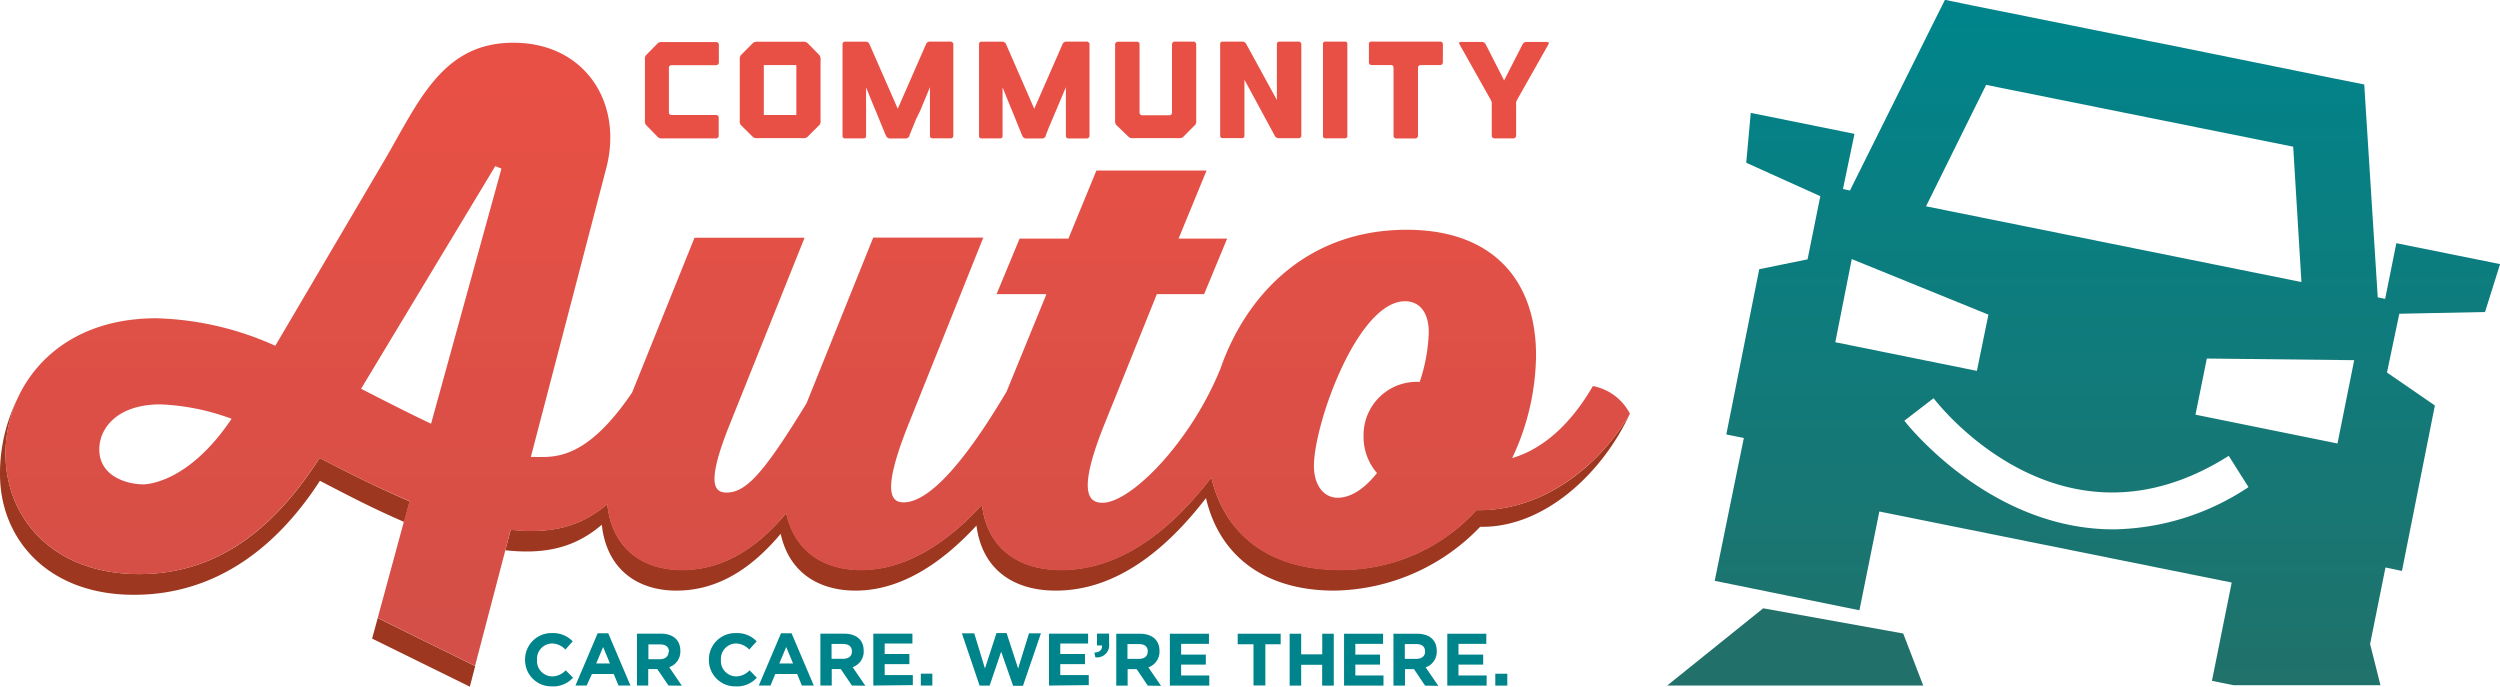
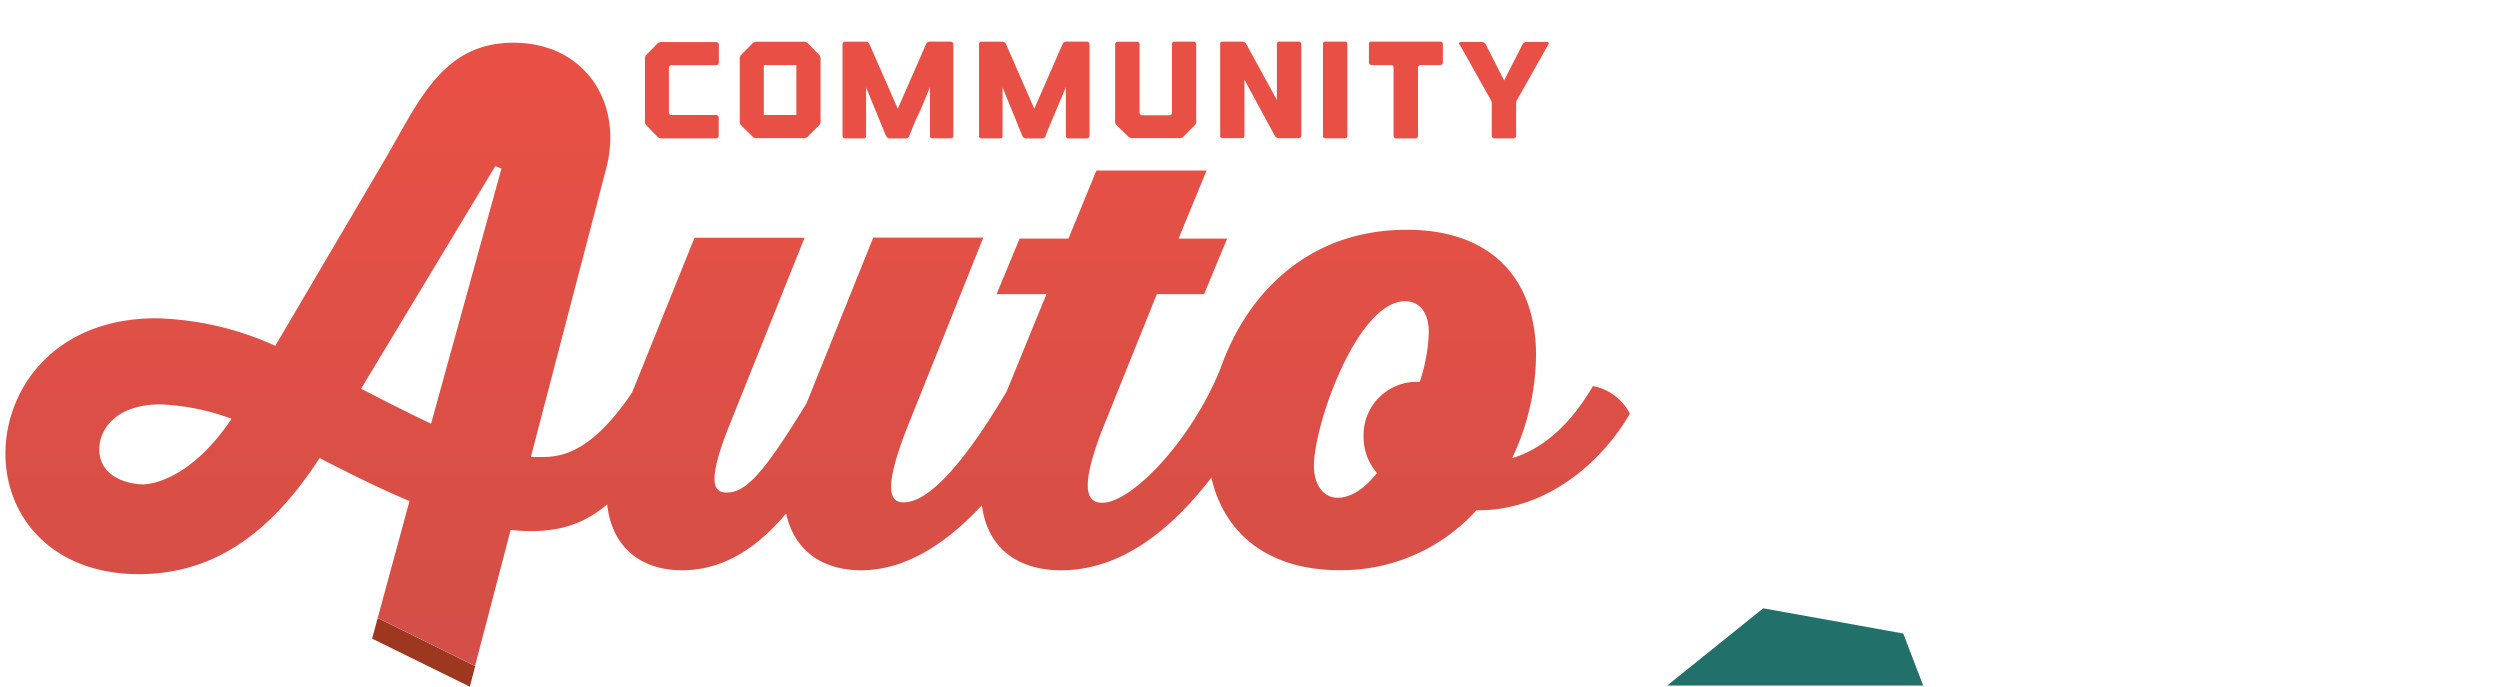
<svg xmlns="http://www.w3.org/2000/svg" xmlns:xlink="http://www.w3.org/1999/xlink" viewBox="0 0 303.67 83.41">
  <defs>
    <style>.cls-1{fill:#21716a;}.cls-2{fill:url(#Car);}.cls-3{fill:#00848b;}.cls-4{fill:#e95045;}.cls-5{fill:#9d3720;}.cls-6{fill:none;}.cls-7{fill:url(#Type);}.cls-8{fill:url(#Type-2);}</style>
    <linearGradient id="Car" x1="256.7" x2="256.7" y1="1.84" y2="85.11" gradientUnits="userSpaceOnUse">
      <stop offset="0" stop-color="#00848b" />
      <stop offset="1" stop-color="#21716a" />
    </linearGradient>
    <linearGradient id="Type" x1="100.09" x2="100.09" y1="7.03" y2="82.73" gradientUnits="userSpaceOnUse">
      <stop offset="0" stop-color="#e95045" />
      <stop offset="1" stop-color="#d24f47" />
    </linearGradient>
    <linearGradient id="Type-2" x1="61.71" x2="61.71" y1="2.59" y2="80.9" xlink:href="#Type" />
  </defs>
  <title>logo</title>
  <path d="M214.16 73.9l-11.65 9.37h31.1l-2.43-6.32-17-3.06z" class="cls-1" />
-   <path d="M301.85 37.9l1.83-5.82-12.6-2.54-1.36 6.76-.9-.18-1.42-22.36-.22-3.5-3.42-.68-21.78-4.42-.55-.1L239.65.68l-3.4-.7-1.58 3.16-9.96 20-.85-.18 1.4-6.7-12.6-2.55-.55 6.06 9 4.06-1.55 7.67-5.87 1.2-4 20.07 2.13.43-3.54 17.35 17.58 3.58 2.42-12 42.8 8.63-2.4 11.94 2.62.53h17.85l-1.26-5 1.87-9.3 2 .42 4-20.1-5.82-4 1.5-7.14zm-23.3-20.08l1 16.44-45.6-9.2 7.3-14.75zm-55.62 23.75l2-10.1 16.6 6.75-1.4 6.83zm11.94 6.8c.62.82 15.53 19.87 35.85 7l2.4 3.8a30.3 30.3 0 0 1-16.4 5.13c-15.14 0-25.26-13-25.4-13.2zm49.06 5.5l-17.25-3.5 1.38-6.82 17.9.2z" class="cls-2" />
-   <path d="M67.02 83.37a3.18 3.18 0 0 1-3.24-3.2 3.2 3.2 0 0 1 3.3-3.27 3.25 3.25 0 0 1 2.48 1l-.88 1a2.32 2.32 0 0 0-1.62-.74 1.87 1.87 0 0 0-1.83 2 1.87 1.87 0 0 0 1.83 2 2.28 2.28 0 0 0 1.66-.74l.88.9a3.22 3.22 0 0 1-2.58 1.05zM75.13 83.27l-.58-1.4H71.9l-.64 1.4H69.9l2.7-6.35h1.28l2.7 6.35zm-1.87-4.68l-.84 2h1.67zM81.2 83.27l-1.36-2h-1.1v2h-1.37v-6.3h2.9c1.48 0 2.37.77 2.37 2.07a2 2 0 0 1-1.35 2l1.53 2.25zm.06-4.1c0-.6-.4-.9-1.1-.9h-1.4v1.8h1.4c.67 0 1.05-.36 1.05-.9zM89.35 83.37a3.18 3.18 0 0 1-3.24-3.2 3.2 3.2 0 0 1 3.3-3.27 3.25 3.25 0 0 1 2.5 1l-.9 1a2.32 2.32 0 0 0-1.6-.74 1.87 1.87 0 0 0-1.84 2 1.87 1.87 0 0 0 1.83 2 2.28 2.28 0 0 0 1.65-.74l.88.9a3.22 3.22 0 0 1-2.58 1.05zM97.4 83.27l-.57-1.4h-2.66l-.58 1.4h-1.42l2.7-6.35h1.28l2.7 6.35zm-1.9-4.68l-.84 2h1.67zM103.48 83.27l-1.35-2h-1.1v2h-1.38v-6.3h2.88c1.5 0 2.38.77 2.38 2.07a2 2 0 0 1-1.34 2l1.54 2.25zm0-4.15c0-.6-.4-.9-1.1-.9h-1.37v1.8h1.4c.7 0 1.07-.35 1.07-.88zM106.08 83.27v-6.3h4.75v1.2h-3.37v1.27h3v1.23h-3V82h3.42v1.22zM111.85 83.27v-1.44h1.4v1.44zM124.26 83.3h-1.2l-1.45-4.14-1.4 4.12h-1.22l-2.15-6.35h1.5l1.3 4.27 1.4-4.3h1.23l1.4 4.3 1.32-4.27h1.45zM127.42 83.27v-6.3h4.75v1.2h-3.38v1.27h3v1.23h-3V82h3.46v1.22zM133.85 78.4h-.6v-1.44h1.47v1.2a1.48 1.48 0 0 1-1.67 1.68l-.12-.57c.66-.04.97-.35.92-.86zM139.42 83.28l-1.35-2h-1.1v2h-1.38v-6.3h2.87c1.5 0 2.38.78 2.38 2.08a2 2 0 0 1-1.35 2l1.54 2.25zm0-4.15c0-.6-.4-.9-1.1-.9h-1.37v1.8h1.4c.68 0 1.06-.35 1.06-.88zM142.1 83.28v-6.3h4.75v1.23h-3.38v1.3h3v1.22h-3v1.32h3.42v1.23zM153.7 78.26v5h-1.44v-5h-1.92v-1.28h5.22v1.28zM160.6 83.28v-2.53h-2.55v2.53h-1.4v-6.3h1.4v2.5h2.56v-2.5h1.4v6.3zM163.26 83.28v-6.3H168v1.23h-3.37v1.3h3v1.22h-3v1.32h3.42v1.23zM173.1 83.28l-1.34-2h-1.1v2h-1.4v-6.3h2.88c1.5 0 2.38.78 2.38 2.08a2 2 0 0 1-1.35 2l1.54 2.25zm0-4.15c0-.6-.4-.9-1.08-.9h-1.38v1.8h1.4c.68 0 1.06-.35 1.06-.88zM175.8 83.28v-6.3h4.74v1.23h-3.38v1.3h3v1.22h-3v1.32h3.42v1.23zM181.63 83.28v-1.44h1.46v1.44z" class="cls-3" />
  <path d="M81.35 8a.28.28 0 0 0-.1.22v5.44a.3.3 0 0 0 .1.23.3.3 0 0 0 .23.08h5.4a.33.33 0 0 1 .22.08.28.28 0 0 1 .1.22v2.22a.32.32 0 0 1-.33.32h-6.4a1.53 1.53 0 0 1-.3 0 1 1 0 0 1-.3-.1l-1.53-1.56a1 1 0 0 1-.1-.3 1.65 1.65 0 0 1 0-.3V7.33a1.6 1.6 0 0 1 0-.3 1 1 0 0 1 .1-.3l1.54-1.56.28-.06a.68.68 0 0 1 .2 0H87a.32.32 0 0 1 .32.32V7.6a.3.3 0 0 1-.1.22.3.3 0 0 1-.22.1h-5.42a.32.32 0 0 0-.23.08zM99.57 6.74a2.72 2.72 0 0 1 .1.3 1.28 1.28 0 0 1 0 .3v7.2a1.3 1.3 0 0 1 0 .3c0 .12-.07.22-.1.3l-1.54 1.54a1 1 0 0 1-.3.1 1.7 1.7 0 0 1-.3 0H92.1a1.53 1.53 0 0 1-.3 0 1 1 0 0 1-.3-.1l-1.54-1.52a1 1 0 0 1-.1-.3 1.6 1.6 0 0 1 0-.3V7.33a1.56 1.56 0 0 1 0-.3 1 1 0 0 1 .1-.3l1.55-1.56.3-.1a1.3 1.3 0 0 1 .3 0h5.32a1.42 1.42 0 0 1 .3 0l.3.1zM96.73 7.9h-3.95v6.07h3.95zM115.72 5.16a.3.3 0 0 1 .08.2V16.5a.3.3 0 0 1-.32.3h-2.22a.28.28 0 0 1-.22-.08.32.32 0 0 1-.08-.23v-5.9l-1.18 2.85-.52 1.06-.38.94-.28.68a1.86 1.86 0 0 1-.13.3v.1a.47.47 0 0 1-.18.2.48.48 0 0 1-.27.1h-1.95a.47.47 0 0 1-.26-.1.45.45 0 0 1-.17-.2l-.05-.1a2.7 2.7 0 0 1-.13-.3l-.28-.68-.38-.93-.43-1.05c-.36-.84-.74-1.8-1.17-2.85v5.9a.28.28 0 0 1-.32.3h-2.22a.28.28 0 0 1-.32-.3V5.37a.3.3 0 0 1 .15-.27.2.2 0 0 1 .16-.04h2.52a.46.46 0 0 1 .26.08.45.45 0 0 1 .17.2l3.45 7.87 3.44-7.86a.5.5 0 0 1 .42-.3h2.6a.43.43 0 0 1 .2.12zM132.26 5.16a.28.28 0 0 1 .08.2V16.5a.32.32 0 0 1-.1.22.3.3 0 0 1-.22.1h-2.25a.27.27 0 0 1-.22-.1.32.32 0 0 1-.08-.23v-5.9l-1.2 2.85-.45 1.06-.4.94-.27.68a2.46 2.46 0 0 1-.12.3v.1a.5.5 0 0 1-.44.3h-1.96a.5.5 0 0 1-.44-.3l-.05-.1a3 3 0 0 1-.12-.3l-.28-.68-.37-.93-.43-1.05q-.52-1.26-1.16-2.85v5.9a.28.28 0 0 1-.33.3h-2.2a.28.28 0 0 1-.33-.3V5.37a.28.28 0 0 1 .15-.27.2.2 0 0 1 .16-.04h2.52a.45.45 0 0 1 .26.08.46.46 0 0 1 .18.2l3.44 7.87 3.44-7.86a.5.5 0 0 1 .44-.3h2.6a.43.43 0 0 1 .12.12zM145.2 5.16a.3.3 0 0 1 .1.23v9.2a1.52 1.52 0 0 1 0 .3 1.2 1.2 0 0 1-.1.25l-1.53 1.54a1 1 0 0 1-.3.1 1.67 1.67 0 0 1-.3 0h-5.32a1.52 1.52 0 0 1-.3 0 1 1 0 0 1-.3-.1l-1.6-1.54a1 1 0 0 1-.1-.3 1.52 1.52 0 0 1 0-.3V5.4a.3.3 0 0 1 .1-.23.3.3 0 0 1 .23-.1h2.32a.3.3 0 0 1 .32.33v8.28a.32.32 0 0 0 .32.32h3.32a.28.28 0 0 0 .22-.1.33.33 0 0 0 .08-.22V5.38a.3.3 0 0 1 .1-.23.3.3 0 0 1 .22-.1H145a.3.3 0 0 1 .2.1zM157.97 5.16a.3.3 0 0 1 .1.23v11.1a.32.32 0 0 1-.33.3h-2.4a.53.53 0 0 1-.28-.07.5.5 0 0 1-.2-.2l-3.7-6.84v6.8a.28.28 0 0 1-.33.3h-2.32a.28.28 0 0 1-.3-.3V5.37a.28.28 0 0 1 .3-.32h2.4a.54.54 0 0 1 .26.08.5.5 0 0 1 .2.2l3.73 6.82V5.38a.3.3 0 0 1 .08-.23.3.3 0 0 1 .23-.1h2.34a.3.3 0 0 1 .23.1zM163.66 16.5a.28.28 0 0 1-.32.3h-2.32a.28.28 0 0 1-.32-.3V5.37a.28.28 0 0 1 .32-.32h2.32a.28.28 0 0 1 .32.32zM175.26 7.6a.32.32 0 0 1-.32.3h-2.4a.32.32 0 0 0-.2.1.28.28 0 0 0-.1.2v8.3a.32.32 0 0 1-.1.22.28.28 0 0 1-.2.1h-2.34a.3.3 0 0 1-.23-.1.3.3 0 0 1-.1-.23V8.2a.3.3 0 0 0-.07-.2.3.3 0 0 0-.22-.1h-2.38a.32.32 0 0 1-.32-.3V5.37a.28.28 0 0 1 .32-.32h8.35a.32.32 0 0 1 .32.32zM188.1 5.16a.18.18 0 0 1 0 .2l-3.84 6.8a1 1 0 0 0-.1.3 1.2 1.2 0 0 0 0 .3v3.72a.34.34 0 0 1-.1.23.3.3 0 0 1-.2.1h-2.34a.3.3 0 0 1-.22-.1.3.3 0 0 1-.1-.22v-3.72a1.38 1.38 0 0 0 0-.3 1.1 1.1 0 0 0-.1-.3l-3.84-6.83a.18.18 0 0 1 0-.17.2.2 0 0 1 .18-.08h2.52a.5.5 0 0 1 .3.08.52.52 0 0 1 .2.2l2.24 4.4 2.25-4.4a.52.52 0 0 1 .2-.2.54.54 0 0 1 .27-.08h2.52a.2.2 0 0 1 .15.08z" class="cls-4" />
-   <path d="M45.2 77.57l11.87 5.84.65-2.5-11.84-5.84-.68 2.5z" class="cls-5" />
-   <path d="M49.07 63.37l.68-2.5-.68 2.5z" class="cls-6" />
-   <path d="M179.36 61.93a22.13 22.13 0 0 1-16.62 7.28c-8.8 0-14.05-4.53-15.6-11.23-4.9 6.4-11 11.24-18.24 11.24-5.07 0-8.94-2.5-9.62-7.9-4.36 4.73-9.32 7.9-14.67 7.9-4.32 0-8-2.04-9.1-6.9-3.57 4.26-7.66 6.9-12.67 6.9-4.67 0-8.47-2.48-9.07-8-3.2 2.73-6.73 3.66-11.73 3.12l-.66 2.5c5 .54 8.53-.38 11.72-3.1.6 5.48 4.4 8 9.06 8 5 0 9.1-2.65 12.67-6.9 1.06 4.85 4.78 6.9 9.1 6.9 5.36 0 10.32-3.18 14.68-7.9.7 5.4 4.56 7.9 9.63 7.9 7.25 0 13.33-4.85 18.25-11.24 1.54 6.7 6.78 11.24 15.6 11.24a25 25 0 0 0 17.7-7.75c7.72.15 14.8-6.43 18.2-13.76-3.93 6.75-10.9 11.88-18.62 11.73zM38.83 55.63c-5.3 8.2-12.06 14.1-21.93 14.1C6.43 69.74.67 62.92.67 55.1a16.22 16.22 0 0 1 1.47-6.7A20.45 20.45 0 0 0 0 57.6c0 7.83 5.77 14.65 16.26 14.65 9.86 0 17.3-5.65 22.6-13.85 3.5 1.82 6.45 3.37 10.24 5l.68-2.5c-3.82-1.63-7.46-3.45-10.95-5.27z" class="cls-5" />
+   <path d="M45.2 77.57l11.87 5.84.65-2.5-11.84-5.84-.68 2.5" class="cls-5" />
  <path d="M193.48 46.9c-2.73 4.72-6.14 7.67-9.8 8.74a29.73 29.73 0 0 0 2.9-12.48c0-9.26-5.4-15.25-15.7-15.25-12.46 0-19.68 8.35-22.63 16.86-3.65 9-10.9 16.3-14.33 16.3-1.6 0-3.2-1.06.3-9.7l6.3-15.64h5.74l2.8-6.75h-5.9l3.4-8.27h-13.38l-3.4 8.27h-5.93l-2.8 6.75h6.06l-4.84 11.83c-5.43 9.18-9.62 13.46-12.5 13.46-1.45 0-2.82-1.05.67-9.7l9-22.46h-13.37l-8.1 20.12c-5.1 8.34-7.3 10.85-9.7 10.85-1.5 0-2.58-1 .46-8.5l9-22.45H84.36l-7.58 18.8c-5.94 8.76-9.88 7.76-12.3 7.83l9.17-35.12c2.05-7.9-2.58-15.2-11.3-15.2s-11.54 7.3-15.78 14.5L33.44 42a37.38 37.38 0 0 0-14.4-3.34C10.2 38.64 4.6 43 2.13 48.4a16.22 16.22 0 0 0-1.47 6.7c0 7.8 5.77 14.64 16.23 14.64 9.86 0 16.62-5.92 21.93-14.1 3.5 1.8 7.13 3.63 10.92 5.22l-.68 2.5-3.18 11.7 11.82 5.83 3.67-14 .65-2.52c5 .53 8.54-.4 11.73-3.1.6 5.47 4.4 8 9.07 8 5 0 9.1-2.66 12.67-6.9 1.06 4.84 4.78 6.9 9.1 6.9 5.36 0 10.32-3.2 14.68-7.9.68 5.38 4.55 7.9 9.62 7.9 7.25 0 13.33-4.86 18.25-11.25 1.54 6.7 6.78 11.24 15.6 11.24a22.13 22.13 0 0 0 16.6-7.28c7.73.14 14.7-5 18.64-11.73a6.37 6.37 0 0 0-4.52-3.36zM17.36 58.83c-1.82 0-5.3-.9-5.3-4.25 0-2.58 2.2-5.46 7.42-5.46a27.88 27.88 0 0 1 8.65 1.75c-5.3 7.9-10.46 7.97-10.77 7.97zm35-7.36c-2.88-1.37-6.07-3-8.5-4.25l16.3-27.04.75.3zm120.1-5.08a6.46 6.46 0 0 0-6.83 6.52 6.7 6.7 0 0 0 1.63 4.55c-1.45 1.82-3.1 3-4.78 3s-2.88-1.52-2.88-3.87c0-5.08 5.3-20 11.07-20 1.52 0 2.88 1.06 2.88 3.8a20.84 20.84 0 0 1-1.1 6z" class="cls-7" />
  <path d="M61.38 66.87l.66-2.5-.66 2.5z" class="cls-5" />
  <path d="M61.38 66.87l.66-2.5-.66 2.5z" class="cls-8" />
</svg>